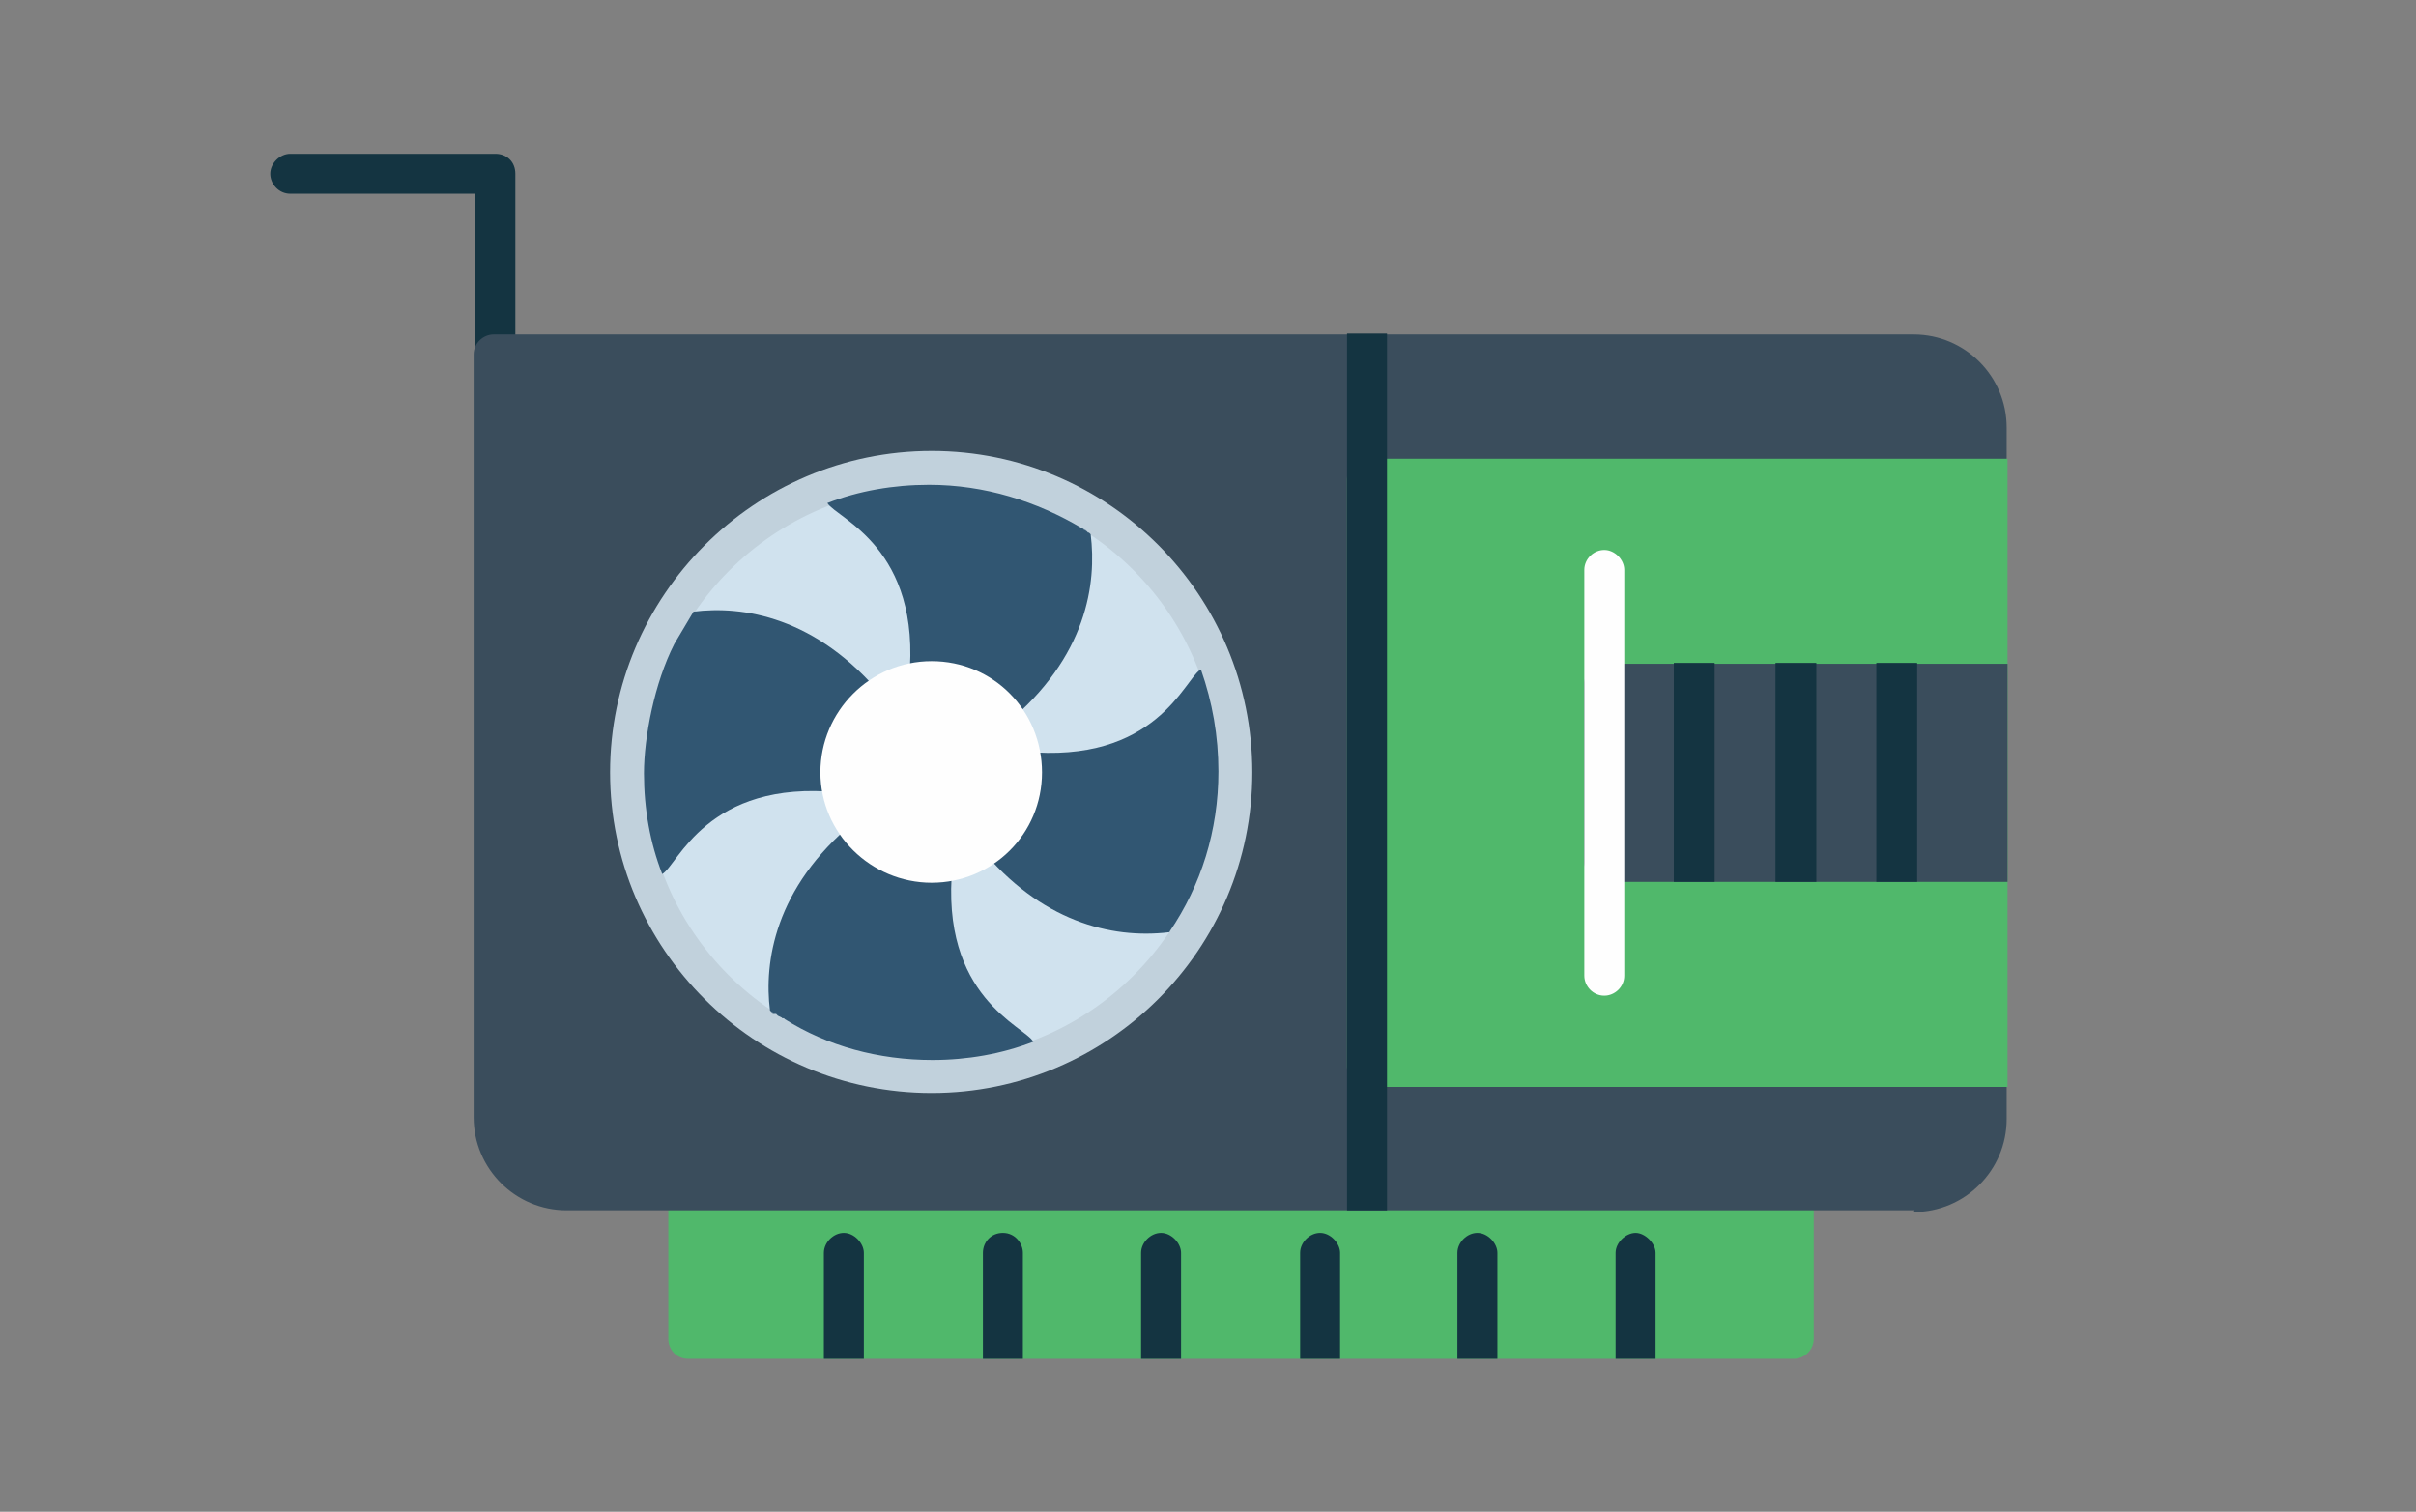
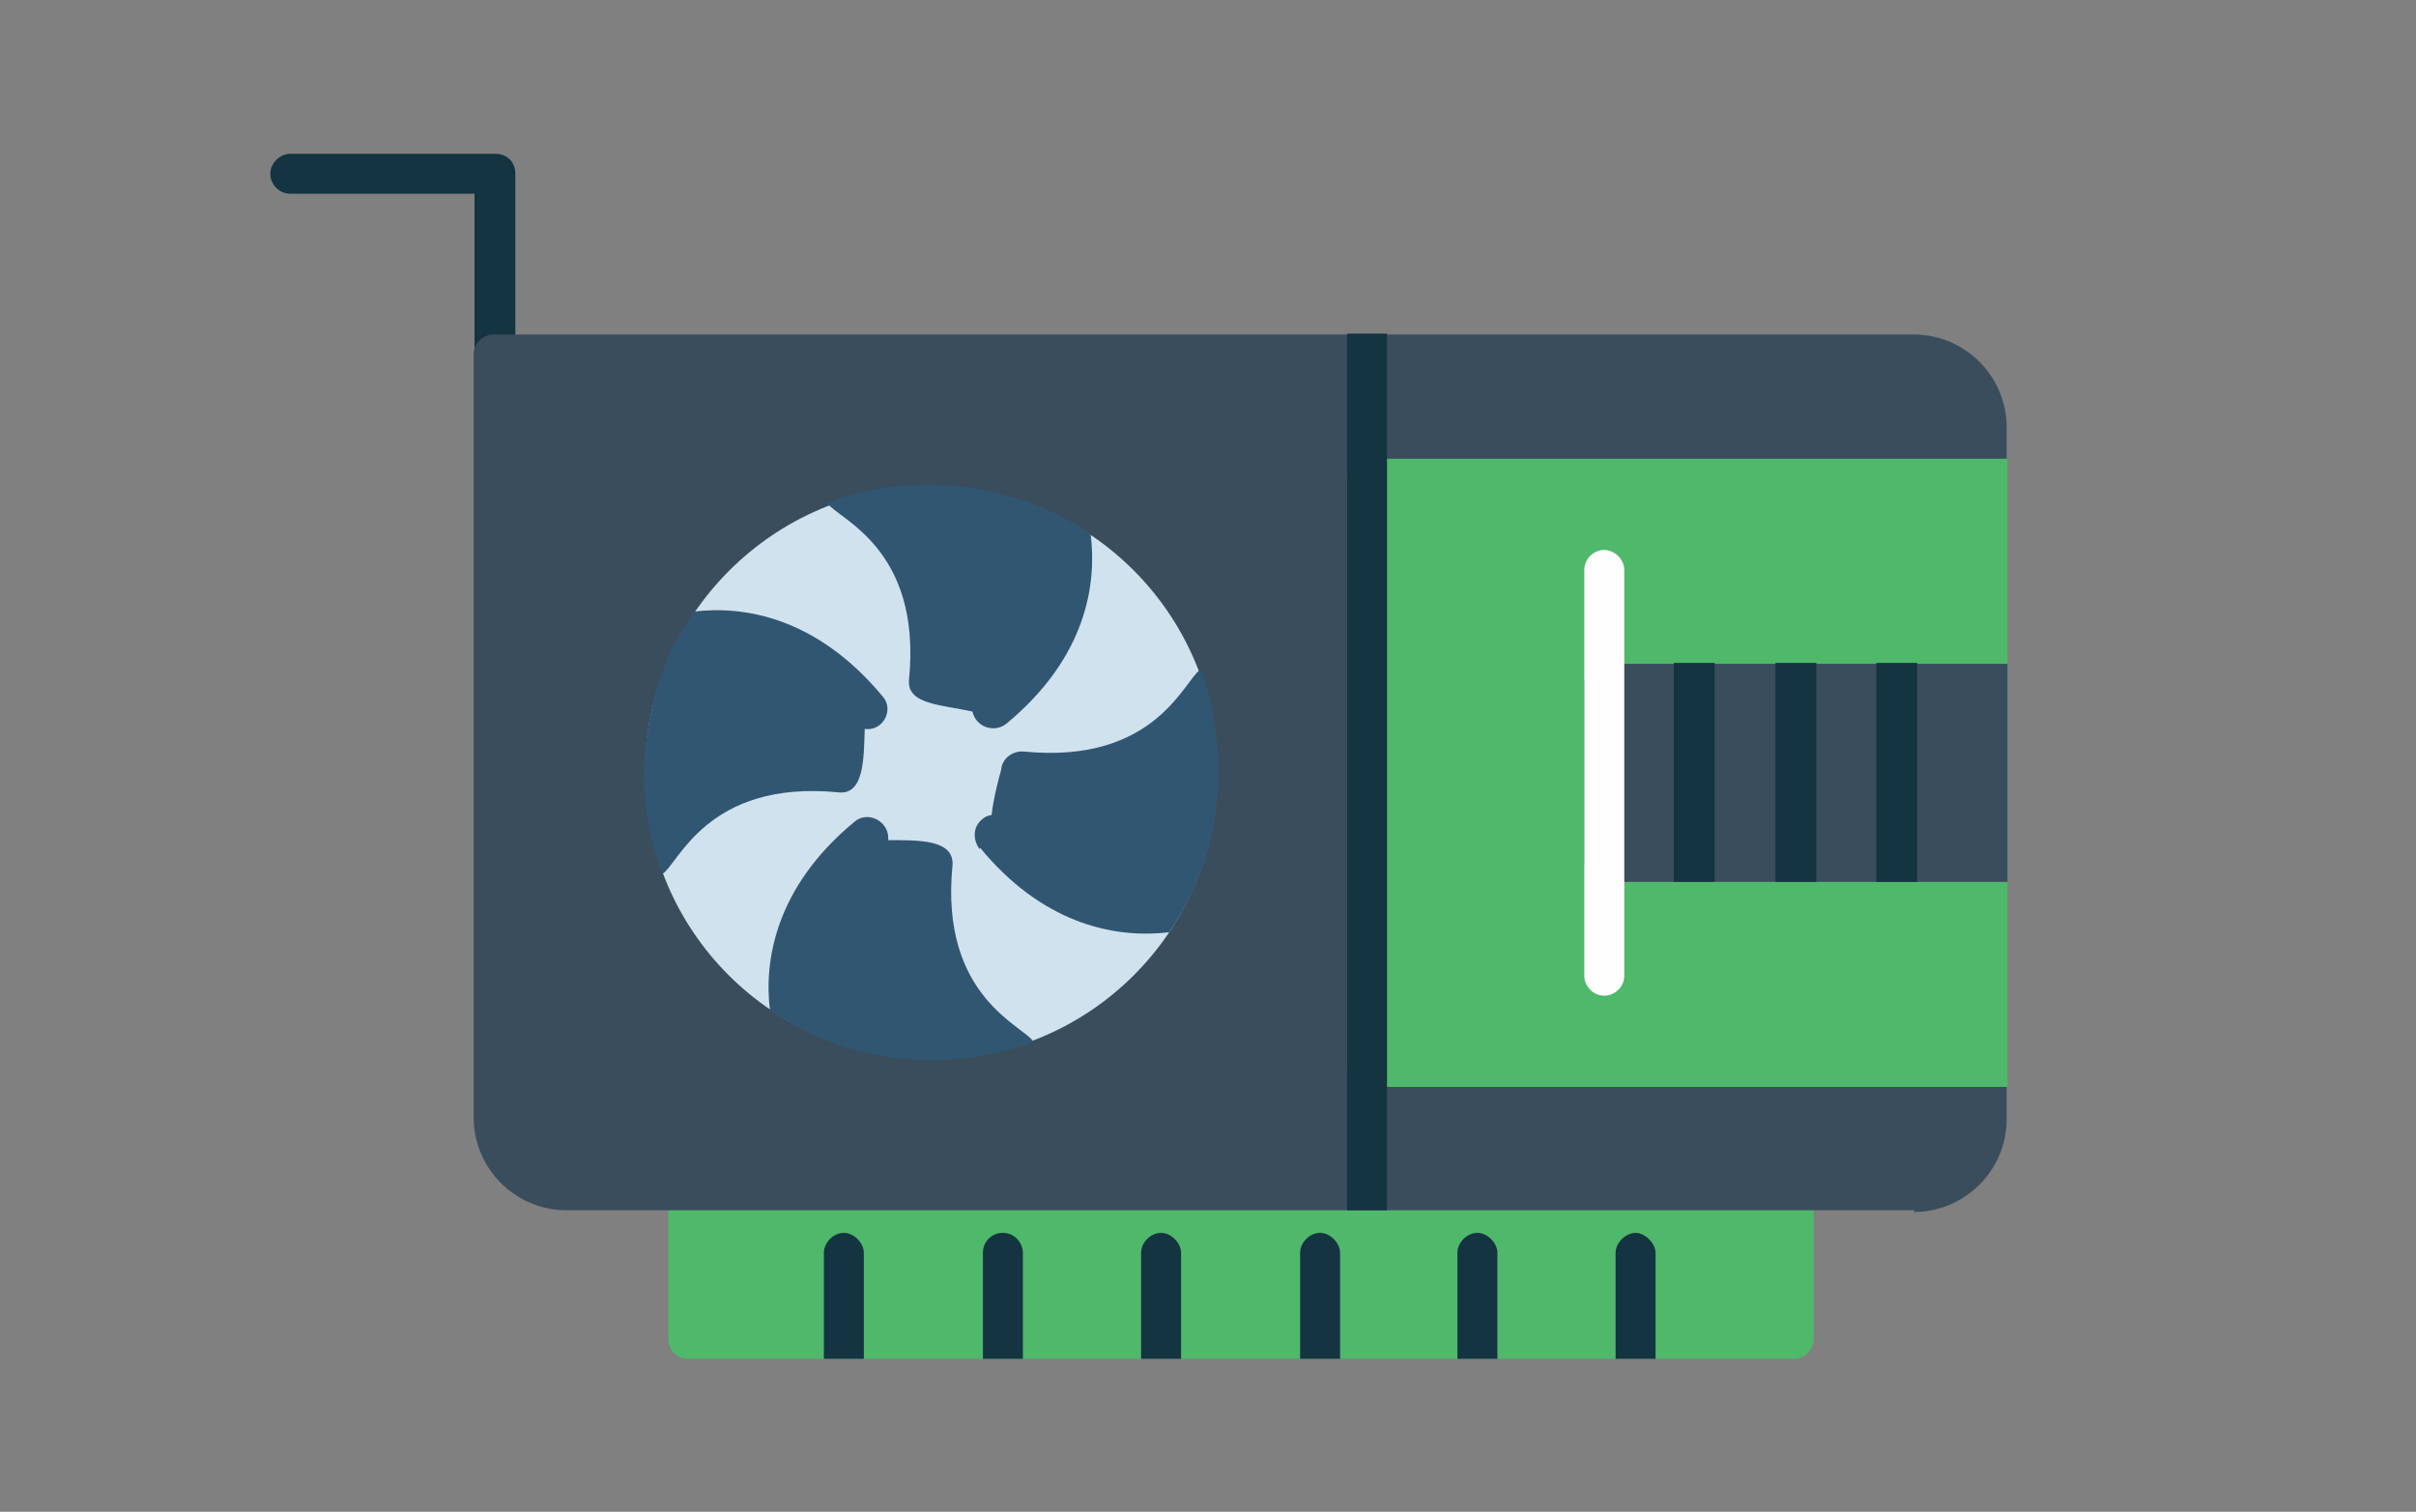
<svg xmlns="http://www.w3.org/2000/svg" id="_レイヤー_1" data-name="レイヤー_1" width="278" height="174" version="1.1" viewBox="0 0 278 174">
  <rect x="0" y="0" width="278" height="174" fill="#808080" stroke="none" />
  <defs>
    <style>
      .st0 {
        fill: #315672;
      }

      .st0, .st1, .st2, .st3, .st4, .st5, .st6 {
        fill-rule: evenodd;
      }

      .st1 {
        fill: #3a4d5c;
      }

      .st2 {
        fill: #c1d1dc;
      }

      .st3 {
        fill: #fefefe;
      }

      .st4 {
        fill: #143441;
      }

      .st5 {
        fill: #d0e2ee;
      }

      .st6 {
        fill: #50b86b;
      }
    </style>
  </defs>
  <g id="Layer_x5F_1">
    <path class="st6" d="M206.4,156.4h-127.2c-1.4,0-2.3-1.1-2.3-2.3v-17.1c0-1.3.9-2.3,2.3-2.3h127.2c1.3,0,2.3,1.1,2.3,2.3v17.1c0,1.3-1.1,2.3-2.3,2.3Z" />
    <path class="st4" d="M190.6,156.4h-4.7v-12.2c0-1.2,1.2-2.3,2.3-2.3s2.3,1.2,2.3,2.3v12.2ZM172.4,156.4h-4.7v-12.2c0-1.2,1.1-2.3,2.3-2.3s2.3,1.2,2.3,2.3v12.2ZM154.3,156.4h-4.7v-12.2c0-1.2,1.1-2.3,2.3-2.3s2.3,1.2,2.3,2.3v12.2ZM136,156.4h-4.7v-12.2c0-1.2,1.1-2.3,2.3-2.3s2.3,1.2,2.3,2.3v12.2ZM117.8,156.4h-4.7v-12.2c0-1.2.9-2.3,2.3-2.3s2.3,1.2,2.3,2.3v12.2ZM99.5,156.4h-4.7v-12.2c0-1.2,1.1-2.3,2.3-2.3s2.3,1.2,2.3,2.3v12.2Z" />
    <path class="st4" d="M56.9,51.4c-1.3,0-2.3-1.1-2.3-2.3v-26.8h-21.2c-1.3,0-2.3-1.1-2.3-2.3s1.1-2.3,2.3-2.3h23.6c1.3,0,2.3.9,2.3,2.3v29.2c0,1.3-1.1,2.3-2.3,2.3Z" />
    <path class="st1" d="M220.3,139.3H65.2c-5.9,0-10.7-4.8-10.7-10.7V40.8c0-1.3,1.1-2.3,2.3-2.3h163.4c5.9,0,10.7,4.8,10.7,10.7v79.6c0,5.9-4.8,10.7-10.7,10.7Z" />
    <path class="st6" d="M231,52.7v72.4h-73.7c-1.3,0-2.3-1.1-2.3-2.3V55.1c0-1.4,1.1-2.3,2.3-2.3h73.7Z" />
    <path class="st1" d="M231,76.3v25.2h-46.4c-1.3,0-2.3-1.1-2.3-2.3v-20.5c0-1.3,1.1-2.3,2.3-2.3h46.4Z" />
-     <path class="st2" d="M107.2,125.8c-20.4,0-37-16.6-37-36.9s16.6-37,37-37,36.9,16.6,36.9,37-16.6,36.9-36.9,36.9Z" />
    <path class="st5" d="M107.2,121.9c-18.3,0-33-14.8-33-32.9s14.8-33,33-33,32.9,14.8,32.9,33-14.8,32.9-32.9,32.9Z" />
    <g id="_400995616">
      <path class="st0" d="M77.6,74.1l2.2-3.7c5.6-.7,14.1.5,21.8,9.8,1.3,1.5,0,4-2.1,3.7-.1,3.5-.1,7.6-3,7.3-15.2-1.5-18.5,8.4-20.3,9.4-1.4-3.6-2.1-7.5-2.1-11.6s1.2-10.4,3.5-14.9Z" />
      <path class="st0" d="M90.2,117.2h-.2c0-.1-.1-.1-.1-.1h0l-.4-.2h0l-.2-.2h-.4v-.2h-.1l-.2-.2h0c-.7-5.5.5-14.1,9.7-21.7,1.6-1.4,4.1,0,3.9,2.1,3.5,0,7.6-.1,7.4,2.9-1.5,15.2,8.3,18.5,9.3,20.3h0c-3.6,1.4-7.6,2.1-11.6,2.1-6.2,0-12.1-1.6-17-4.7Z" />
      <path class="st0" d="M112.7,97.7c-.8-1.1-.7-2.5.2-3.3.4-.4.7-.5,1.2-.6.2-1.9.9-4.5,1.1-5.2.1-1.3,1.3-2.2,2.6-2.1,15.2,1.5,18.5-8.3,20.3-9.4h.1c1.3,3.7,2,7.6,2,11.7,0,6.8-2,13.1-5.6,18.4h0c0,.1-.1.1-.1.1h0c-6.7.8-14.8-1.3-21.7-9.7Z" />
      <path class="st0" d="M124.7,60.9h0c0,.1.1.1.1.1h.1c0,.1.1.1.1.1h0l.2.2h.1l.2.2h0c.7,5.6-.4,14.1-9.7,21.8-1.4,1.1-3.5.4-3.9-1.4-3.6-.8-7.6-.8-7.3-3.7,1.5-15.2-8.3-18.5-9.4-20.3,3.6-1.4,7.6-2.1,11.7-2.1,6.4,0,12.4,1.9,17.6,5Z" />
    </g>
-     <path class="st3" d="M107.2,101.6c-7,0-12.8-5.7-12.8-12.7s5.7-12.8,12.8-12.8,12.7,5.7,12.7,12.8-5.7,12.7-12.7,12.7Z" />
    <path class="st4" d="M220.6,101.5h-4.7v-25.2h4.7v25.2ZM209,101.5h-4.7v-25.2h4.7v25.2ZM197.3,101.5h-4.7v-25.2h4.7v25.2Z" />
    <path class="st3" d="M184.6,114.6c-1.3,0-2.3-1.1-2.3-2.3v-46.7c0-1.3,1.1-2.3,2.3-2.3s2.3,1.1,2.3,2.3v46.7c0,1.3-1.1,2.3-2.3,2.3Z" />
    <polygon class="st4" points="159.6 139.3 155 139.3 155 38.4 159.6 38.4 159.6 139.3" />
  </g>
</svg>